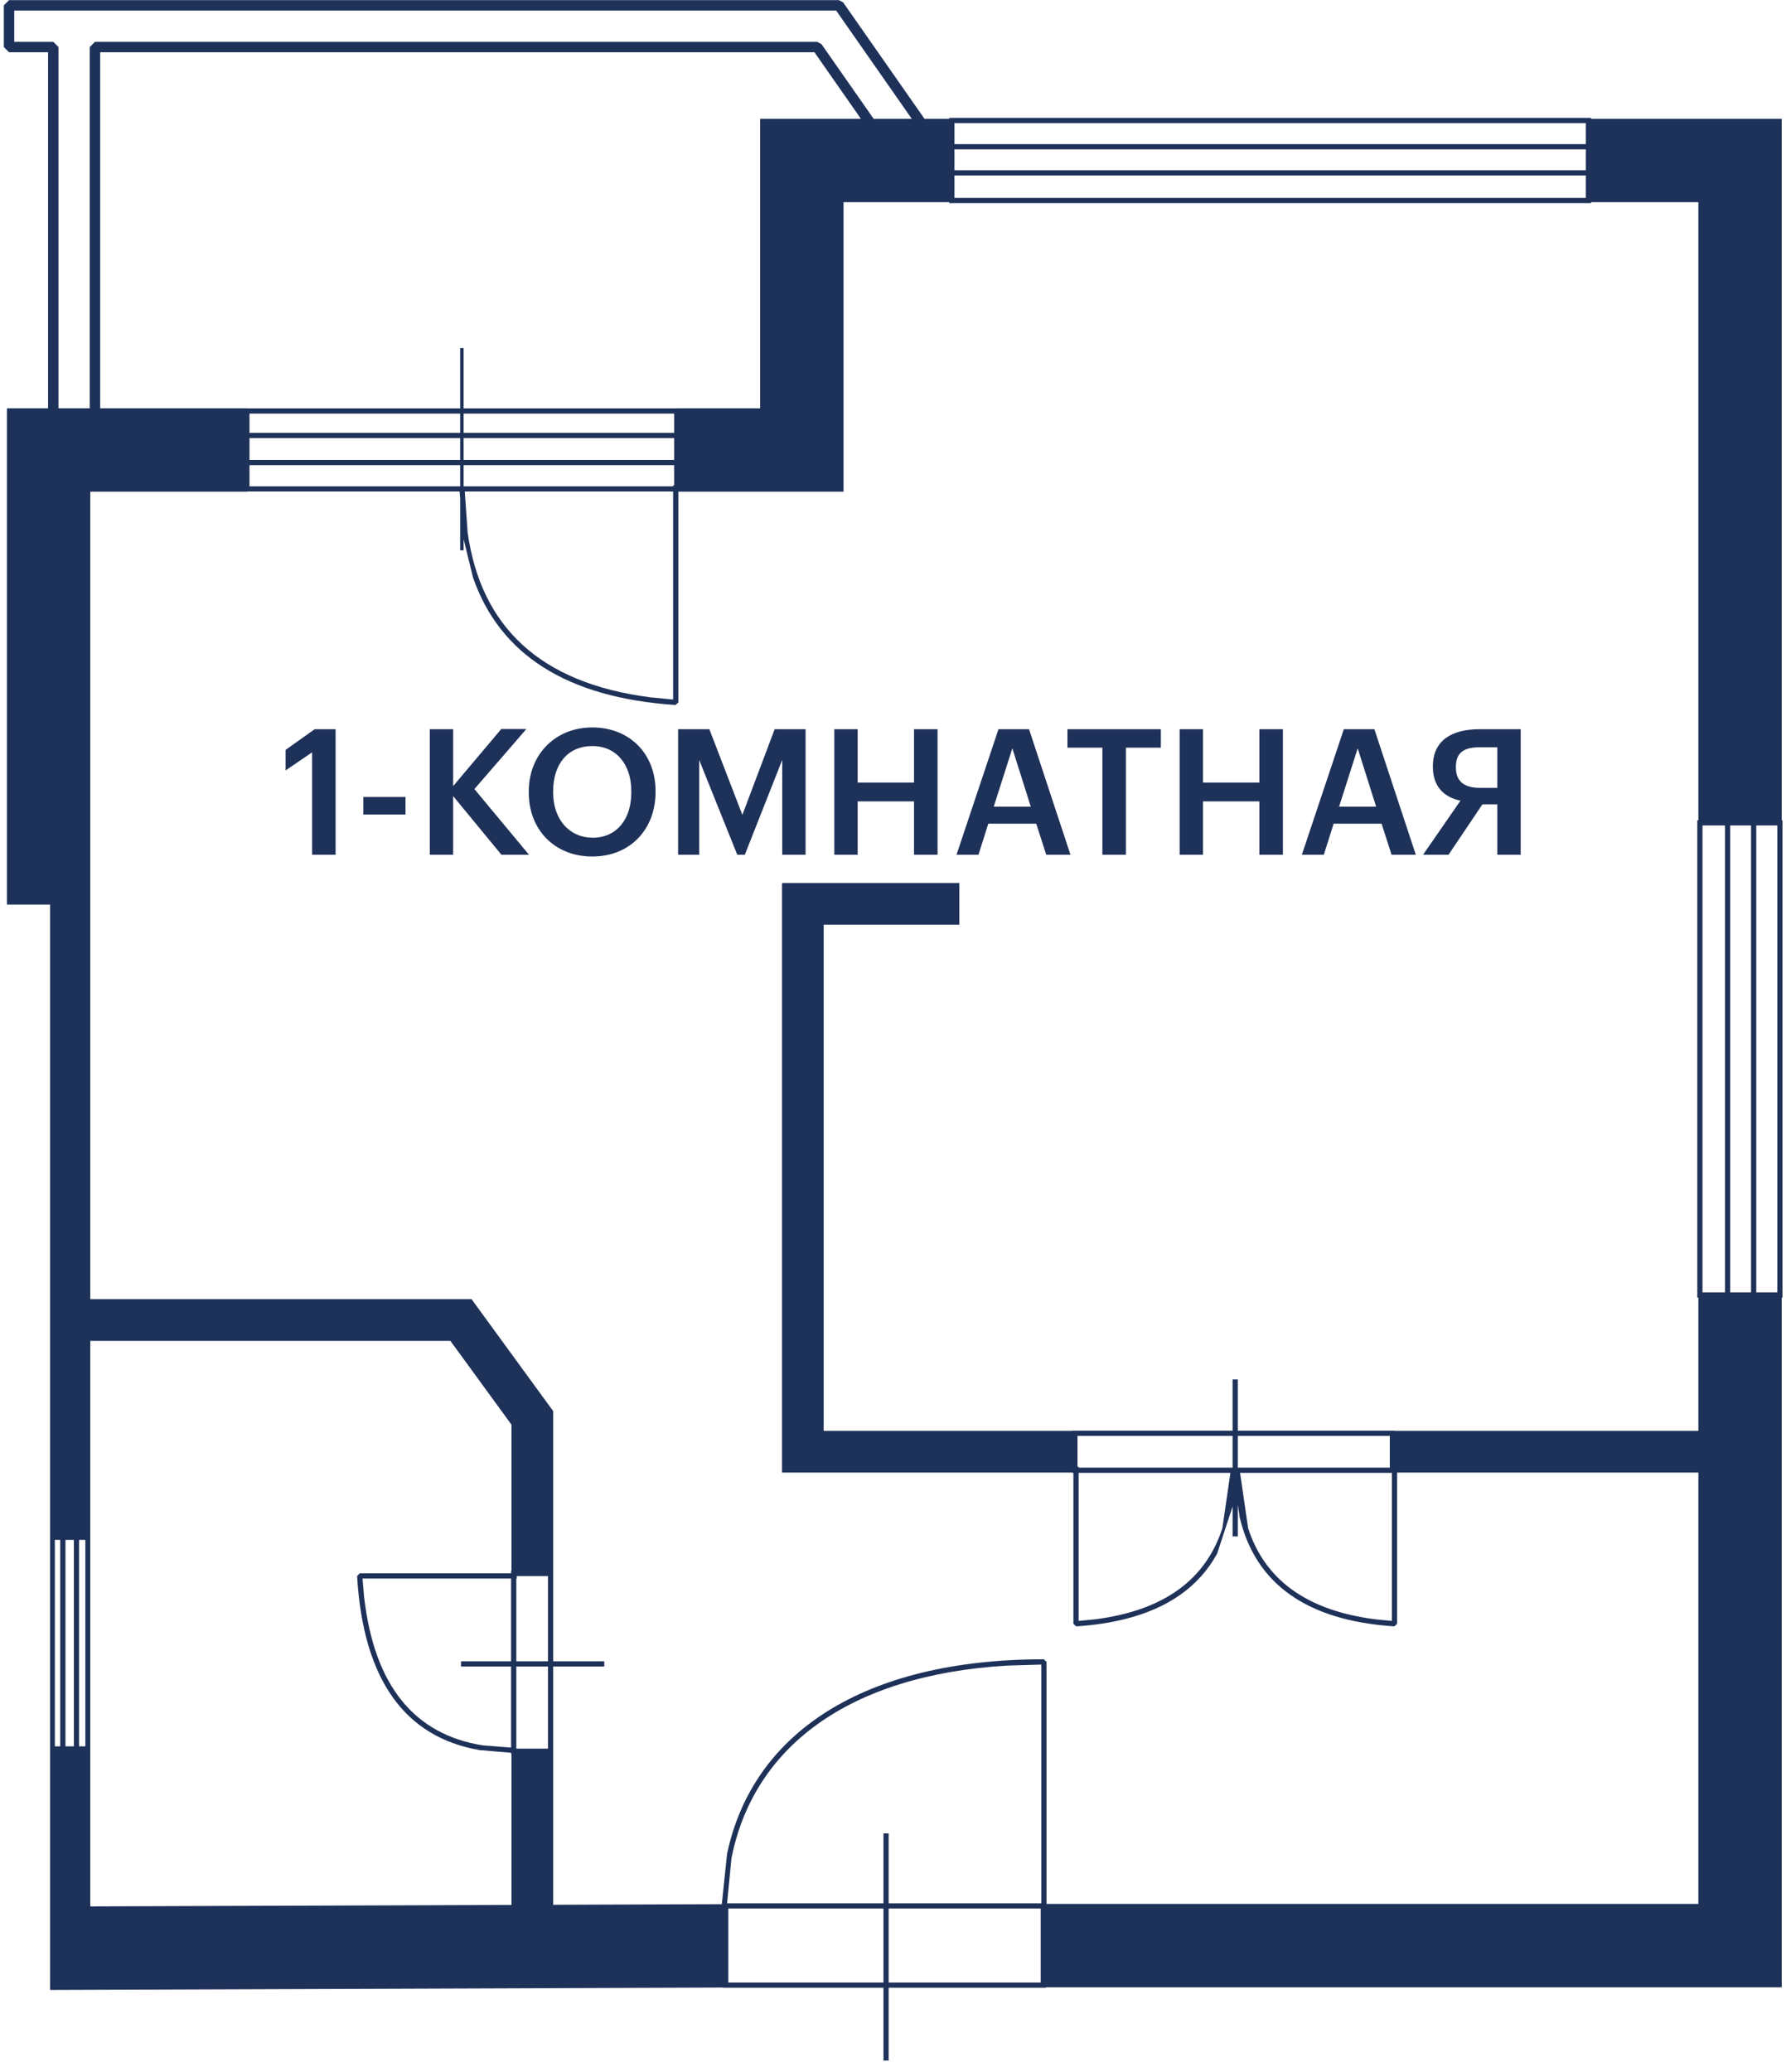
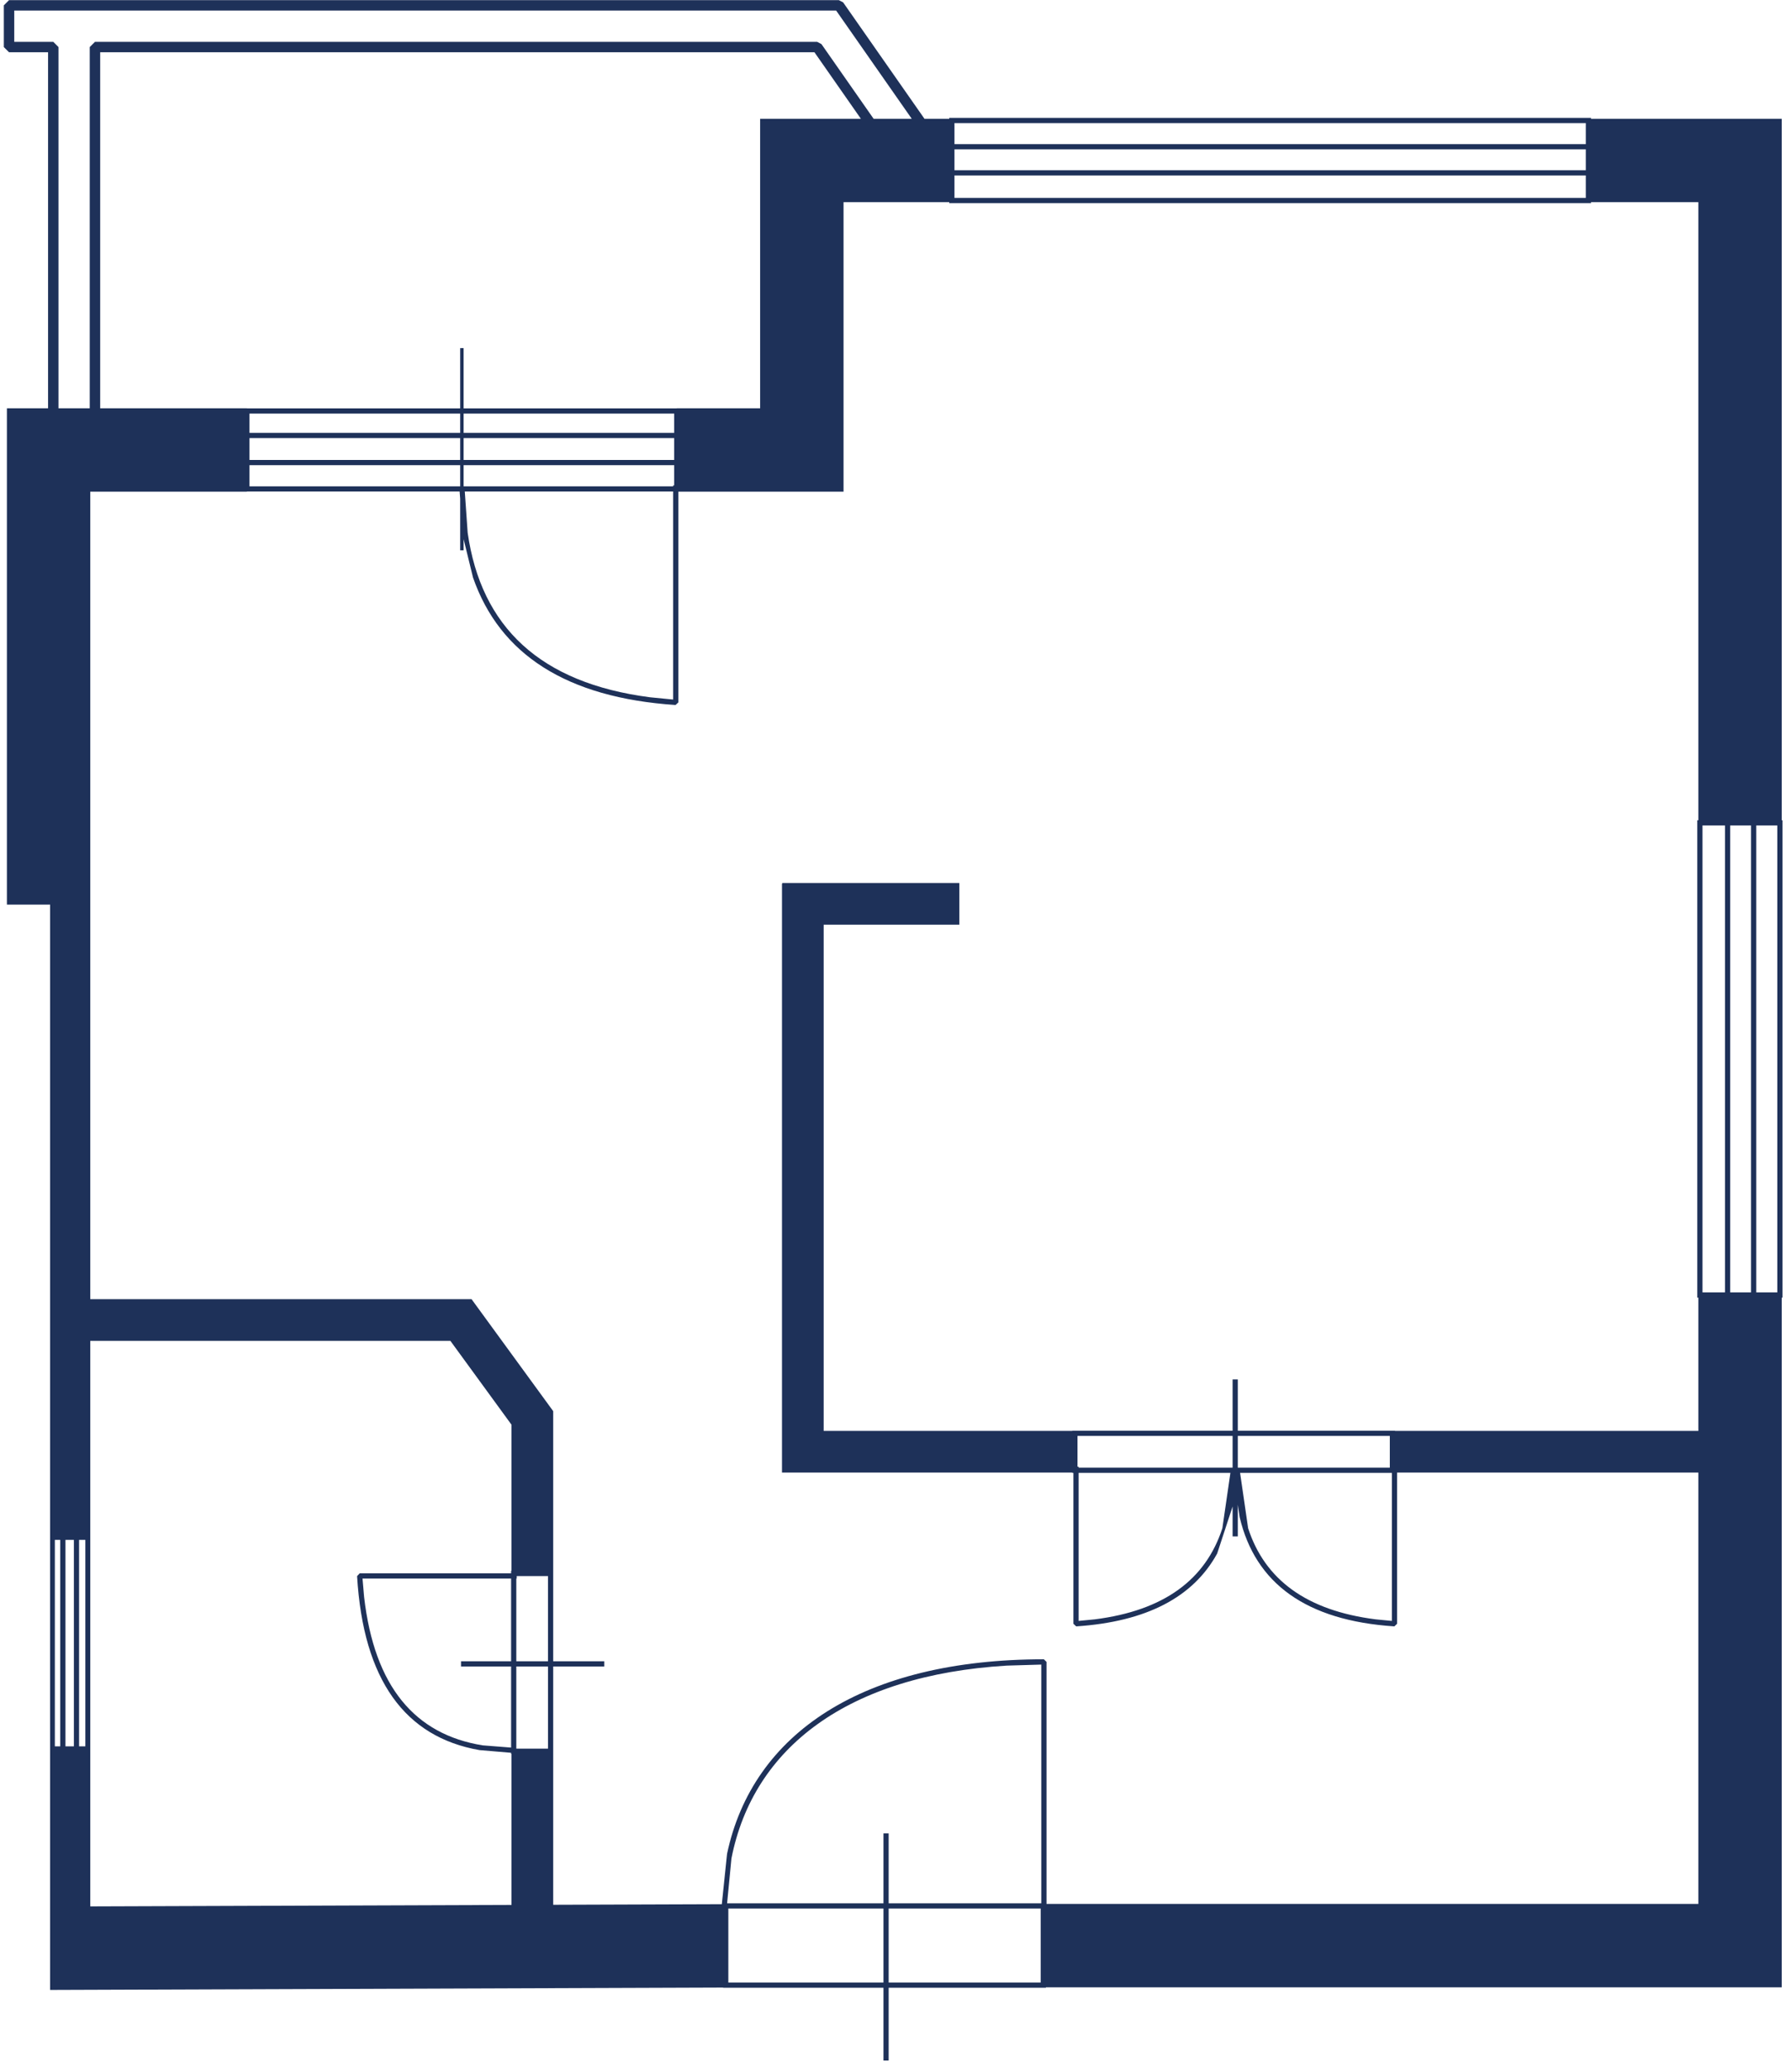
<svg xmlns="http://www.w3.org/2000/svg" width="153" height="177" viewBox="0 0 153 177" fill="none">
  <path fill-rule="evenodd" clip-rule="evenodd" d="M75.472 176.013V169.793H61.775V169.777L4.279 169.981V77.27H0.59V34.876H4.106V4.463H0.771L0.327 4.02V0.458L0.771 0.013H71.663L72.027 0.204L78.977 10.149H81.091V10.069H135.915V10.149H152.207V70.066H152.274V110.844H152.207V169.756H89.347V169.793H75.915V176.013H75.472ZM62.219 169.347H75.472V163.025H62.219V169.347ZM75.915 169.347H88.903V163.025H75.915V169.347ZM7.712 162.845L43.697 162.719V149.815H43.662L43.66 149.722L40.965 149.494C34.605 148.386 31.031 143.518 30.505 134.631L30.726 134.396H43.662V134.179H43.697V121.7L38.475 114.536H7.712V162.845ZM47.258 162.706L61.663 162.656L62.11 158.357C64.288 148.05 73.747 141.736 89.176 141.736L89.4 141.959V162.632H145.086V125.787H119.351V138.702L119.114 138.925C111.571 138.43 107.241 135.248 105.905 129.618L105.741 128.533V131.243H105.298V128.684L103.98 132.7C101.946 136.413 97.969 138.528 91.935 138.925L91.698 138.702V125.811H91.601V125.787H66.803V75.475H66.832V75.427H81.954V78.988H70.364V122.227H91.601V122.211H105.298V117.83H105.741V122.211H119.173V122.227H145.086V110.844H144.994V70.066H145.086V17.272H135.915V17.352H81.091V17.272H72.061V42H57.949V59.999L57.711 60.221C48.378 59.598 42.69 55.884 40.409 49.336L39.605 46.053V47.011H39.311V42.605L39.264 41.984H21.091V42H7.712V110.976H40.284L47.258 120.541V134.179V141.906H51.622V142.352H47.258V149.815V162.706ZM75.472 162.579V156.61H75.915V162.579H88.954V142.189L85.989 142.277C72.463 143.1 64.351 149.251 62.486 158.745L62.114 162.579H75.472ZM4.686 149.171H5.146V131.536H4.686V149.171ZM5.592 149.171H6.311V131.536H5.592V149.171ZM6.755 149.171H7.29V131.536H6.755V149.171ZM44.107 149.369H46.813V142.352H44.107V149.369ZM43.662 149.278V142.352H39.384V141.906H43.662V134.841H30.968L31.105 136.417C31.985 144.066 35.44 148.158 41.236 149.089L43.66 149.278H43.662ZM46.812 141.906V134.626H44.143V134.841H44.107V141.906H46.812ZM92.144 138.459L93.535 138.324C99.437 137.574 102.998 134.935 104.423 130.542L105.11 125.811H92.144V138.459ZM118.905 138.459V125.811H105.937L106.624 130.542C108.05 134.935 111.61 137.574 117.514 138.324L118.905 138.459ZM105.298 125.365V122.655H92.047V125.285H92.144V125.365H105.298ZM105.741 125.365H118.727V122.655H105.741V125.365ZM145.439 110.398H147.36V70.51H145.439V110.398ZM147.805 110.398H149.587V70.51H147.805V110.398ZM150.033 110.398H151.83V70.51H150.033V110.398ZM57.503 59.755V41.984H39.705L39.951 45.504C41.099 53.564 46.149 58.345 55.523 59.561L57.503 59.755ZM21.313 41.541H39.311V39.735H21.313V41.541ZM57.503 41.541V41.462H57.594V39.735H39.605V41.541H57.503ZM21.313 39.29H39.311V37.42H21.313V39.29ZM39.605 39.29H57.594V37.42H39.605V39.29ZM21.313 36.975H39.311V35.33H21.313V36.975ZM39.605 36.975H57.594V35.33H39.605V36.975ZM39.311 34.884V29.737H39.605V34.884H57.816V34.876H64.937V10.149H73.545L69.575 4.463H8.559V34.876H21.091V34.884H39.311ZM7.666 34.876V4.02L8.112 3.574H69.807L70.171 3.764L74.632 10.149H77.89L71.431 0.903H1.217V3.574H4.552L4.996 4.02V34.876H7.666ZM81.537 16.906H135.471V14.984H81.537V16.906ZM81.537 14.54H135.471V12.759H81.537V14.54ZM81.537 12.314H135.471V10.516H81.537V12.314Z" fill="#1E3159" />
-   <path d="M26.66 73.013H28.669V62.288H26.884L24.395 64.058V65.813L26.66 64.268V73.013ZM31.039 69.578H34.639V68.078H31.039V69.578ZM36.717 73.013H38.712V68.003L42.837 73.013H45.192L40.527 67.403L44.967 62.273H42.822L38.712 67.148V62.288H36.717V73.013ZM50.601 73.163C53.856 73.163 56.001 70.808 56.001 67.673V67.553C56.001 64.403 53.796 62.138 50.601 62.138C47.421 62.138 45.171 64.463 45.171 67.598V67.718C45.171 70.808 47.316 73.163 50.601 73.163ZM50.631 71.558C48.681 71.558 47.256 70.043 47.256 67.703V67.583C47.256 65.273 48.501 63.728 50.601 63.728C52.701 63.728 53.931 65.363 53.931 67.568V67.688C53.931 70.013 52.656 71.558 50.631 71.558ZM57.928 73.013H59.728V64.913L62.983 73.013H63.628L66.823 64.913V73.013H68.818V62.288H66.178L63.418 69.608L60.598 62.288H57.928V73.013ZM71.272 73.013H73.267V68.453H78.082V73.013H80.092V62.288H78.082V66.848H73.267V62.288H71.272V73.013ZM86.482 63.923L88.057 68.903H84.892L86.482 63.923ZM81.712 73.013H83.587L84.427 70.358H88.522L89.377 73.013H91.447L87.907 62.288H85.297L81.712 73.013ZM94.174 73.013H96.184V63.863H99.169V62.288H91.189V63.863H94.174V73.013ZM100.774 73.013H102.769V68.453H107.584V73.013H109.594V62.288H107.584V66.848H102.769V62.288H100.774V73.013ZM115.984 63.923L117.559 68.903H114.394L115.984 63.923ZM111.214 73.013H113.089L113.929 70.358H118.024L118.879 73.013H120.949L117.409 62.288H114.799L111.214 73.013ZM127.913 63.833V67.298H126.413C125.078 67.298 124.373 66.743 124.373 65.558V65.498C124.373 64.238 125.123 63.833 126.398 63.833H127.913ZM126.638 68.708H127.913V73.013H129.908V62.288H126.398C124.088 62.288 122.408 63.203 122.408 65.453V65.513C122.408 67.223 123.398 68.108 124.763 68.393L121.568 73.013H123.743L126.638 68.708Z" fill="#1E3159" />
</svg>